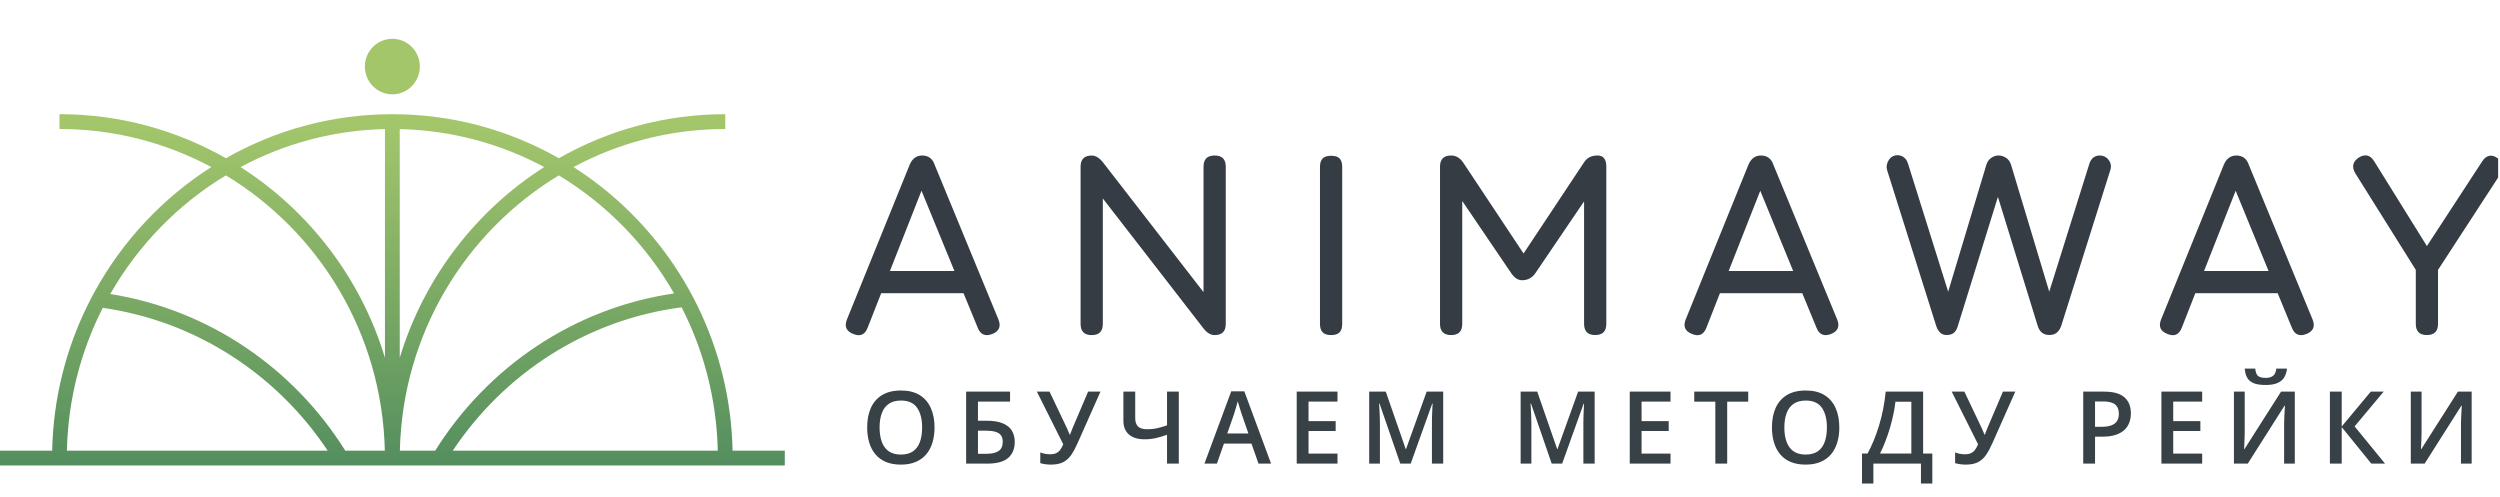
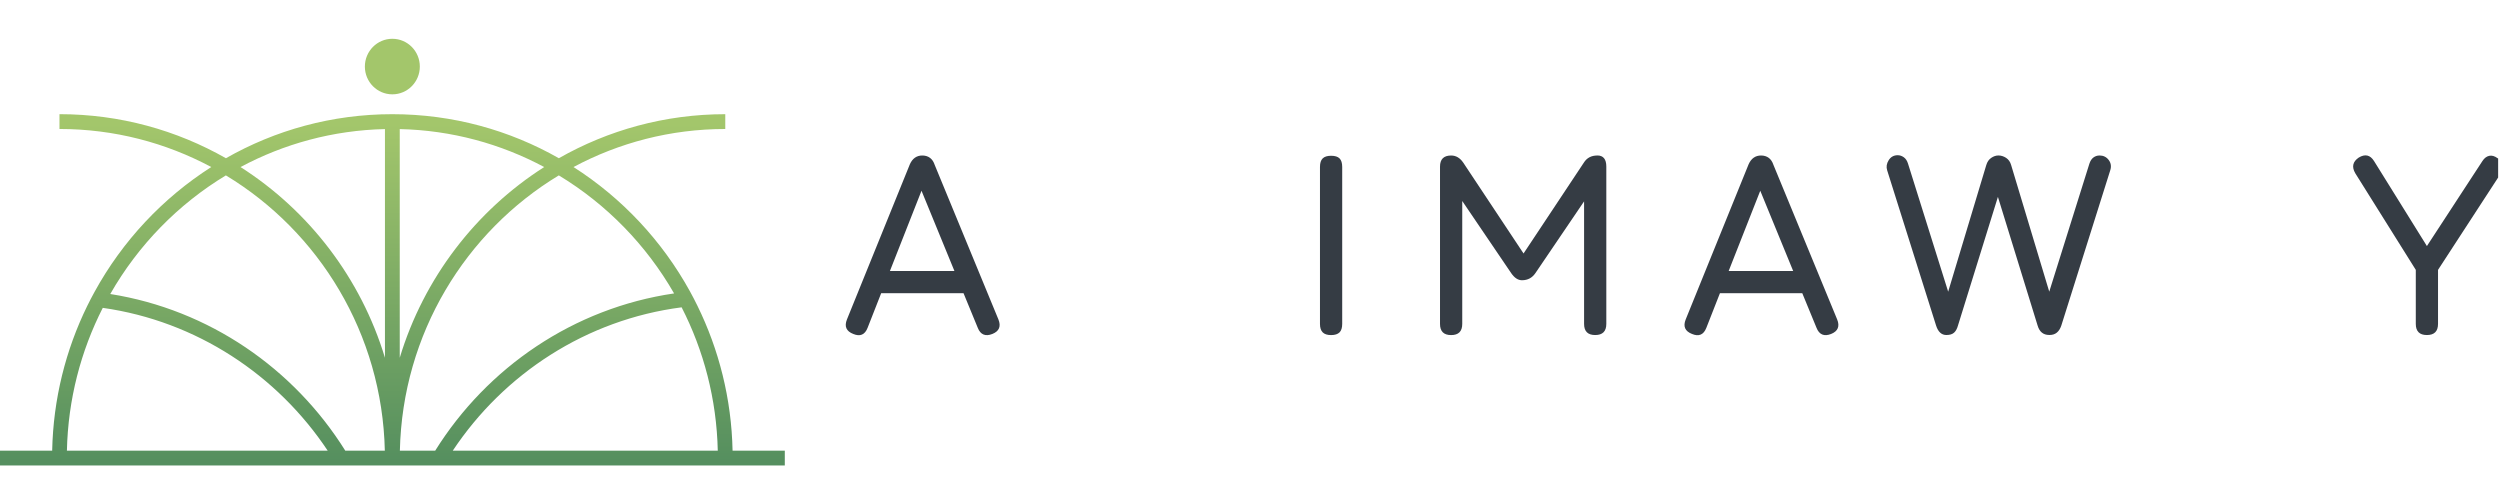
<svg xmlns="http://www.w3.org/2000/svg" width="1007" height="200" viewBox="0 0 1007 200" fill="none">
  <g clip-path="url(#clip0_973_4)">
-     <path d="M376.431 172.21C376.431 174.445 376.147 176.481 375.578 178.32C375.023 180.144 374.183 181.718 373.059 183.041C371.935 184.35 370.527 185.361 368.834 186.076C367.141 186.79 365.158 187.147 362.883 187.147C360.569 187.147 358.559 186.79 356.853 186.076C355.16 185.361 353.752 184.343 352.628 183.021C351.517 181.698 350.684 180.118 350.128 178.28C349.573 176.442 349.295 174.405 349.295 172.17C349.295 169.182 349.784 166.576 350.763 164.355C351.755 162.12 353.256 160.387 355.266 159.158C357.289 157.914 359.841 157.293 362.923 157.293C365.938 157.293 368.444 157.908 370.441 159.138C372.438 160.368 373.932 162.1 374.924 164.335C375.929 166.557 376.431 169.182 376.431 172.21ZM354.294 172.21C354.294 174.445 354.598 176.382 355.206 178.022C355.815 179.649 356.747 180.905 358.003 181.791C359.273 182.664 360.899 183.1 362.883 183.1C364.88 183.1 366.506 182.664 367.763 181.791C369.019 180.905 369.945 179.649 370.54 178.022C371.135 176.382 371.432 174.445 371.432 172.21C371.432 168.811 370.751 166.153 369.389 164.236C368.04 162.305 365.885 161.34 362.923 161.34C360.939 161.34 359.306 161.776 358.023 162.649C356.754 163.522 355.815 164.771 355.206 166.398C354.598 168.011 354.294 169.949 354.294 172.21ZM389.16 186.75V157.749H406.854V161.776H393.921V169.472H397.392C400.143 169.472 402.351 169.836 404.017 170.563C405.684 171.278 406.887 172.276 407.628 173.559C408.368 174.842 408.738 176.316 408.738 177.982C408.738 180.746 407.859 182.902 406.1 184.449C404.355 185.983 401.518 186.75 397.59 186.75H389.16ZM393.921 182.783H397.293C399.528 182.783 401.187 182.406 402.272 181.652C403.356 180.885 403.898 179.662 403.898 177.982C403.898 176.805 403.634 175.893 403.105 175.245C402.576 174.584 401.782 174.121 400.725 173.856C399.68 173.592 398.357 173.46 396.757 173.46H393.921V182.783ZM443.267 157.749L434.043 178.518C433.237 180.369 432.39 181.936 431.504 183.219C430.632 184.502 429.554 185.48 428.271 186.155C426.988 186.816 425.329 187.147 423.292 187.147C422.551 187.147 421.811 187.094 421.07 186.988C420.33 186.882 419.649 186.737 419.027 186.552V182.227C419.622 182.479 420.264 182.67 420.951 182.803C421.652 182.922 422.347 182.981 423.034 182.981C424 182.981 424.8 182.829 425.434 182.525C426.082 182.221 426.625 181.771 427.061 181.176C427.511 180.568 427.914 179.827 428.271 178.954L417.659 157.749H422.756L429.6 172.131C429.706 172.355 429.838 172.646 429.997 173.003C430.155 173.347 430.308 173.704 430.453 174.075C430.612 174.432 430.744 174.762 430.85 175.066H431.028C431.121 174.802 431.233 174.491 431.365 174.134C431.511 173.764 431.656 173.387 431.802 173.003C431.961 172.62 432.099 172.283 432.218 171.992L438.288 157.749H443.267ZM474.821 186.75H470.08V175.126C468.453 175.694 466.939 176.144 465.537 176.475C464.136 176.792 462.648 176.951 461.074 176.951C458.35 176.951 456.241 176.309 454.746 175.027C453.252 173.731 452.505 171.886 452.505 169.492V157.749H457.266V168.381C457.266 169.876 457.636 171.006 458.376 171.773C459.13 172.527 460.38 172.904 462.125 172.904C463.501 172.904 464.797 172.772 466.013 172.507C467.23 172.23 468.585 171.833 470.08 171.317V157.749H474.821V186.75ZM506.93 186.75L504.093 178.696H493.004L490.168 186.75H485.149L495.94 157.63H501.217L511.988 186.75H506.93ZM502.863 174.61L500.106 166.676C500 166.332 499.848 165.849 499.65 165.227C499.451 164.593 499.253 163.951 499.055 163.303C498.856 162.642 498.691 162.087 498.559 161.637C498.426 162.179 498.261 162.788 498.063 163.462C497.878 164.123 497.692 164.745 497.507 165.327C497.335 165.909 497.203 166.358 497.111 166.676L494.333 174.61H502.863ZM538.741 186.75H522.316V157.749H538.741V161.756H527.077V169.631H538.007V173.618H527.077V182.723H538.741V186.75ZM564.026 186.75L555.675 162.53H555.496C555.536 163.072 555.582 163.812 555.635 164.751C555.688 165.69 555.734 166.695 555.774 167.767C555.814 168.838 555.833 169.863 555.833 170.841V186.75H551.509V157.749H558.194L566.228 180.898H566.347L574.658 157.749H581.323V186.75H576.781V170.603C576.781 169.717 576.794 168.758 576.82 167.727C576.86 166.695 576.9 165.717 576.939 164.791C576.992 163.865 577.032 163.125 577.058 162.569H576.9L568.231 186.75H564.026ZM625.03 186.75L616.679 162.53H616.5C616.54 163.072 616.586 163.812 616.639 164.751C616.692 165.69 616.738 166.695 616.778 167.767C616.818 168.838 616.838 169.863 616.838 170.841V186.75H612.513V157.749H619.198L627.232 180.898H627.351L635.662 157.749H642.327V186.75H637.785V170.603C637.785 169.717 637.798 168.758 637.825 167.727C637.864 166.695 637.904 165.717 637.944 164.791C637.997 163.865 638.036 163.125 638.063 162.569H637.904L629.235 186.75H625.03ZM672.889 186.75H656.464V157.749H672.889V161.756H661.225V169.631H672.155V173.618H661.225V182.723H672.889V186.75ZM695.714 186.75H690.934V161.796H682.444V157.749H704.185V161.796H695.714V186.75ZM740.876 172.21C740.876 174.445 740.591 176.481 740.023 178.32C739.467 180.144 738.627 181.718 737.503 183.041C736.379 184.35 734.971 185.361 733.278 186.076C731.586 186.79 729.602 187.147 727.327 187.147C725.013 187.147 723.003 186.79 721.297 186.076C719.604 185.361 718.196 184.343 717.072 183.021C715.961 181.698 715.128 180.118 714.573 178.28C714.017 176.442 713.739 174.405 713.739 172.17C713.739 169.182 714.229 166.576 715.207 164.355C716.199 162.12 717.7 160.387 719.71 159.158C721.733 157.914 724.286 157.293 727.367 157.293C730.382 157.293 732.888 157.908 734.885 159.138C736.882 160.368 738.376 162.1 739.368 164.335C740.373 166.557 740.876 169.182 740.876 172.21ZM718.738 172.21C718.738 174.445 719.042 176.382 719.651 178.022C720.259 179.649 721.191 180.905 722.448 181.791C723.717 182.664 725.344 183.1 727.327 183.1C729.324 183.1 730.951 182.664 732.207 181.791C733.463 180.905 734.389 179.649 734.984 178.022C735.579 176.382 735.877 174.445 735.877 172.21C735.877 168.811 735.196 166.153 733.834 164.236C732.485 162.305 730.329 161.34 727.367 161.34C725.383 161.34 723.75 161.776 722.467 162.649C721.198 163.522 720.259 164.771 719.651 166.398C719.042 168.011 718.738 169.949 718.738 172.21ZM774.631 157.749V182.684H778.34V194.764H773.758V186.75H754.596V194.764H750.014V182.684H752.255C753.128 181.083 753.955 179.338 754.735 177.447C755.515 175.542 756.229 173.532 756.877 171.416C757.525 169.301 758.074 167.099 758.524 164.811C758.987 162.51 759.33 160.156 759.555 157.749H774.631ZM769.89 161.816H763.483C763.324 163.336 763.053 165.003 762.669 166.814C762.299 168.613 761.836 170.451 761.281 172.329C760.726 174.207 760.104 176.032 759.416 177.804C758.742 179.576 758.028 181.202 757.274 182.684H769.89V161.816ZM811.758 157.749L802.534 178.518C801.728 180.369 800.881 181.936 799.995 183.219C799.122 184.502 798.045 185.48 796.762 186.155C795.479 186.816 793.82 187.147 791.783 187.147C791.042 187.147 790.302 187.094 789.561 186.988C788.821 186.882 788.14 186.737 787.518 186.552V182.227C788.113 182.479 788.755 182.67 789.442 182.803C790.143 182.922 790.837 182.981 791.525 182.981C792.491 182.981 793.291 182.829 793.925 182.525C794.573 182.221 795.116 181.771 795.552 181.176C796.002 180.568 796.405 179.827 796.762 178.954L786.149 157.749H791.247L798.091 172.131C798.197 172.355 798.329 172.646 798.488 173.003C798.646 173.347 798.799 173.704 798.944 174.075C799.103 174.432 799.235 174.762 799.341 175.066H799.519C799.612 174.802 799.724 174.491 799.856 174.134C800.002 173.764 800.147 173.387 800.293 173.003C800.452 172.62 800.59 172.283 800.709 171.992L806.779 157.749H811.758ZM847.55 157.749C851.293 157.749 854.024 158.516 855.743 160.05C857.462 161.584 858.322 163.733 858.322 166.497C858.322 167.753 858.123 168.95 857.726 170.087C857.343 171.211 856.708 172.21 855.822 173.083C854.936 173.942 853.766 174.623 852.311 175.126C850.87 175.628 849.091 175.88 846.975 175.88H843.881V186.75H839.12V157.749H847.55ZM847.233 161.697H843.881V171.912H846.479C847.974 171.912 849.243 171.74 850.288 171.397C851.332 171.04 852.126 170.478 852.668 169.711C853.21 168.944 853.481 167.932 853.481 166.676C853.481 164.996 852.972 163.746 851.954 162.926C850.949 162.107 849.375 161.697 847.233 161.697ZM887.038 186.75H870.614V157.749H887.038V161.756H875.375V169.631H886.304V173.618H875.375V182.723H887.038V186.75ZM899.826 157.749H904.171V173.122C904.171 173.784 904.164 174.511 904.151 175.304C904.138 176.098 904.111 176.871 904.071 177.625C904.045 178.379 904.019 179.053 903.992 179.649C903.966 180.23 903.939 180.654 903.913 180.918H904.052L918.81 157.749H924.344V186.75H920.04V171.496C920.04 170.782 920.053 170.008 920.079 169.175C920.106 168.342 920.139 167.535 920.179 166.755C920.218 165.975 920.258 165.287 920.298 164.692C920.337 164.097 920.364 163.674 920.377 163.422H920.198L905.401 186.75H899.826V157.749ZM921.19 148.486C921.058 149.848 920.688 151.025 920.079 152.016C919.484 152.995 918.579 153.749 917.362 154.278C916.145 154.807 914.545 155.071 912.561 155.071C910.512 155.071 908.892 154.82 907.702 154.317C906.511 153.802 905.652 153.055 905.123 152.076C904.594 151.084 904.276 149.887 904.171 148.486H908.416C908.548 149.953 908.931 150.945 909.566 151.461C910.201 151.964 911.226 152.215 912.641 152.215C913.857 152.215 914.829 151.944 915.557 151.401C916.297 150.859 916.74 149.887 916.886 148.486H921.19ZM960.698 186.75H955.164L943.242 172.031V186.75H938.481V157.749H943.242V171.793L954.946 157.749H960.143L948.439 171.754L960.698 186.75ZM971.066 157.749H975.41V173.122C975.41 173.784 975.404 174.511 975.391 175.304C975.377 176.098 975.351 176.871 975.311 177.625C975.285 178.379 975.258 179.053 975.232 179.649C975.205 180.23 975.179 180.654 975.153 180.918H975.291L990.05 157.749H995.584V186.75H991.28V171.496C991.28 170.782 991.293 170.008 991.319 169.175C991.346 168.342 991.379 167.535 991.418 166.755C991.458 165.975 991.498 165.287 991.537 164.692C991.577 164.097 991.604 163.674 991.617 163.422H991.438L976.64 186.75H971.066V157.749Z" fill="#384145" />
    <path d="M376.401 66.159C375.588 63.924 374.022 62.74 371.716 62.636H371.509C369.234 62.636 367.564 63.806 366.5 66.159L341.156 128.662C340.018 131.475 340.875 133.429 343.713 134.524C346.446 135.664 348.368 134.85 349.461 132.067L354.944 118.092H388.105L393.853 132.067C394.947 134.805 396.912 135.62 399.705 134.524C402.469 133.429 403.296 131.46 402.158 128.662L376.386 66.159H376.401ZM358.461 109.15L371.184 76.833L384.44 109.15H358.461Z" fill="#353C44" />
-     <path d="M489.259 62.636C486.274 62.636 484.781 64.131 484.781 67.122V117.677L444.216 65.316C442.768 63.539 441.276 62.651 439.739 62.651C436.754 62.651 435.261 64.146 435.261 67.136V130.498C435.261 133.488 436.754 134.983 439.739 134.983C442.724 134.983 444.216 133.488 444.216 130.498V79.942L484.781 132.304C486.17 134.08 487.663 134.968 489.259 134.968C492.244 134.968 493.736 133.473 493.736 130.483V67.122C493.736 64.131 492.244 62.636 489.259 62.636Z" fill="#353C44" />
    <path d="M536.162 62.742C534.64 62.742 533.502 63.097 532.778 63.808C532.054 64.519 531.685 65.658 531.685 67.228V130.485C531.685 132.01 532.054 133.15 532.778 133.875C533.502 134.6 534.625 134.971 536.162 134.971C537.699 134.971 538.852 134.6 539.576 133.875C540.285 133.15 540.64 132.025 540.64 130.485V67.228C540.64 65.658 540.285 64.533 539.576 63.808C538.867 63.097 537.729 62.742 536.162 62.742Z" fill="#353C44" />
    <path d="M643.389 62.637C640.98 62.637 639.162 63.599 637.965 65.524L613.685 102.104L589.406 65.524C588.09 63.599 586.465 62.637 584.514 62.637C581.529 62.637 580.037 64.132 580.037 67.123V130.484C580.037 133.474 581.529 134.969 584.514 134.969C587.499 134.969 588.992 133.474 588.992 130.484V80.964L608.691 109.995C610.006 111.919 611.454 112.882 613.05 112.882C615.355 112.882 617.173 111.919 618.473 109.995L638.069 81.112V130.469C638.069 133.459 639.561 134.954 642.546 134.954C645.531 134.954 647.024 133.459 647.024 130.469V67.108C647.024 64.118 645.812 62.622 643.403 62.622L643.389 62.637Z" fill="#353C44" />
    <path d="M714.249 66.159C713.437 63.924 711.87 62.74 709.565 62.636H709.358C707.082 62.636 705.412 63.806 704.348 66.159L679.005 128.662C677.867 131.475 678.724 133.429 681.561 134.524C684.295 135.664 686.216 134.85 687.31 132.067L692.792 118.092H725.953L731.702 132.067C732.795 134.805 734.761 135.62 737.554 134.524C740.317 133.429 741.145 131.46 740.007 128.662L714.235 66.159H714.249ZM696.309 109.15L709.033 76.833L722.288 109.15H696.309Z" fill="#353C44" />
    <path d="M845.637 62.639C844.78 62.639 843.996 62.891 843.272 63.409C842.548 63.927 841.987 64.771 841.603 65.941L825.436 117.488L810.082 66.474C809.727 65.201 809.047 64.238 808.057 63.587C807.067 62.95 806.033 62.625 804.969 62.625C803.979 62.625 803.003 62.95 802.072 63.587C801.126 64.224 800.461 65.186 800.077 66.474L784.723 117.488L768.556 65.941C768.202 64.771 767.64 63.913 766.857 63.35C766.074 62.802 765.261 62.521 764.404 62.521C762.808 62.521 761.596 63.202 760.754 64.549C759.912 65.896 759.719 67.258 760.148 68.605L779.847 131.108C780.659 133.669 782.048 134.942 783.999 134.942C785.388 134.942 786.423 134.616 787.117 133.98C787.812 133.343 788.329 132.381 788.684 131.093L804.762 79.309L820.736 131.093C821.475 133.654 823.042 134.927 825.421 134.927H825.628C827.904 134.927 829.455 133.654 830.312 131.093L850.011 68.591C850.513 67.021 850.292 65.645 849.376 64.431C848.459 63.217 847.203 62.625 845.652 62.625L845.637 62.639Z" fill="#353C44" />
-     <path d="M905.737 66.159C904.924 63.924 903.358 62.74 901.053 62.636H900.846C898.57 62.636 896.9 63.806 895.836 66.159L870.492 128.662C869.355 131.475 870.212 133.429 873.049 134.524C875.783 135.664 877.704 134.85 878.798 132.067L884.28 118.092H917.441L923.19 132.067C924.283 134.805 926.249 135.62 929.042 134.524C931.805 133.429 932.633 131.46 931.495 128.662L905.722 66.159H905.737ZM887.797 109.15L900.521 76.833L913.776 109.15H887.797Z" fill="#353C44" />
    <path d="M1005.99 63.702C1004.82 62.844 1003.7 62.533 1002.64 62.77C1001.57 63.006 1000.67 63.702 999.917 64.872L977.558 99.113L956.264 64.872C954.697 62.385 952.643 61.926 950.086 63.48C947.678 65.123 947.205 67.211 948.697 69.772L973.081 108.706V130.468C973.081 133.458 974.573 134.954 977.558 134.954C980.543 134.954 982.036 133.458 982.036 130.468V108.706L1007.38 69.772C1009.05 67.314 1008.59 65.286 1005.99 63.687V63.702Z" fill="#353C44" />
    <path d="M158.038 37.998C164.151 37.998 169.107 32.989 169.107 26.811C169.107 20.633 164.151 15.625 158.038 15.625C151.925 15.625 146.97 20.633 146.97 26.811C146.97 32.989 151.925 37.998 158.038 37.998Z" fill="#A3C66B" />
    <path d="M295.081 181.535C294.647 160.599 289.581 140.792 280.899 123.115C279.954 121.181 278.96 119.267 277.932 117.396C266.695 96.972 250.491 79.715 231.006 67.281C249.274 57.504 270.082 51.959 292.142 51.959V45.995C267.808 45.995 244.936 52.443 225.108 63.728C225.108 63.728 225.108 63.728 225.101 63.728C205.266 52.443 182.394 45.995 158.046 45.995C133.698 45.995 110.826 52.436 91.004 63.728C91.004 63.728 91.004 63.728 90.998 63.728C71.162 52.443 48.297 45.988 23.956 45.988V51.953C46.023 51.953 66.831 57.504 85.099 67.281C65.551 79.75 49.319 97.077 38.082 117.571C37.054 119.435 36.067 121.342 35.123 123.262C26.489 140.897 21.451 160.655 21.018 181.535H0V187.5H316.119V181.535H295.102H295.081ZM161.019 51.995C181.988 52.471 201.753 57.945 219.196 67.281C219.196 67.281 219.196 67.281 219.203 67.281C191.671 84.839 170.723 112.013 161.019 144.107V51.995ZM96.889 67.281C114.331 57.945 134.089 52.471 155.058 51.995V144.107C145.354 112.013 124.406 84.839 96.875 67.281C96.875 67.281 96.875 67.281 96.882 67.281H96.889ZM26.951 181.542C27.399 160.866 32.569 141.325 41.399 124.005C79.075 129.353 111.679 150.962 132.004 181.542H26.951ZM139.085 181.542C118.396 148.425 84.225 124.734 44.414 118.426C55.644 98.766 71.722 82.281 90.984 70.646C128.534 93.327 153.974 134.442 155.009 181.542H139.085ZM161.068 181.542C162.104 134.442 187.543 93.327 225.094 70.646C244.278 82.239 260.301 98.64 271.523 118.188C231.048 124.11 196.24 147.99 175.292 181.542H161.068ZM182.366 181.542C202.985 150.52 236.211 128.743 274.56 123.788C283.459 141.163 288.665 160.775 289.12 181.542H182.366Z" fill="url(#paint0_linear_973_4)" />
  </g>
  <defs>
    <linearGradient id="paint0_linear_973_4" x1="158.039" y1="49.969" x2="158.039" y2="228.061" gradientUnits="userSpaceOnUse">
      <stop stop-color="#A3C66B" />
      <stop offset="1" stop-color="#3D7E5B" />
    </linearGradient>
    <clipPath id="clip0_973_4">
      <rect width="1006.25" height="200" fill="white" />
    </clipPath>
  </defs>
</svg>